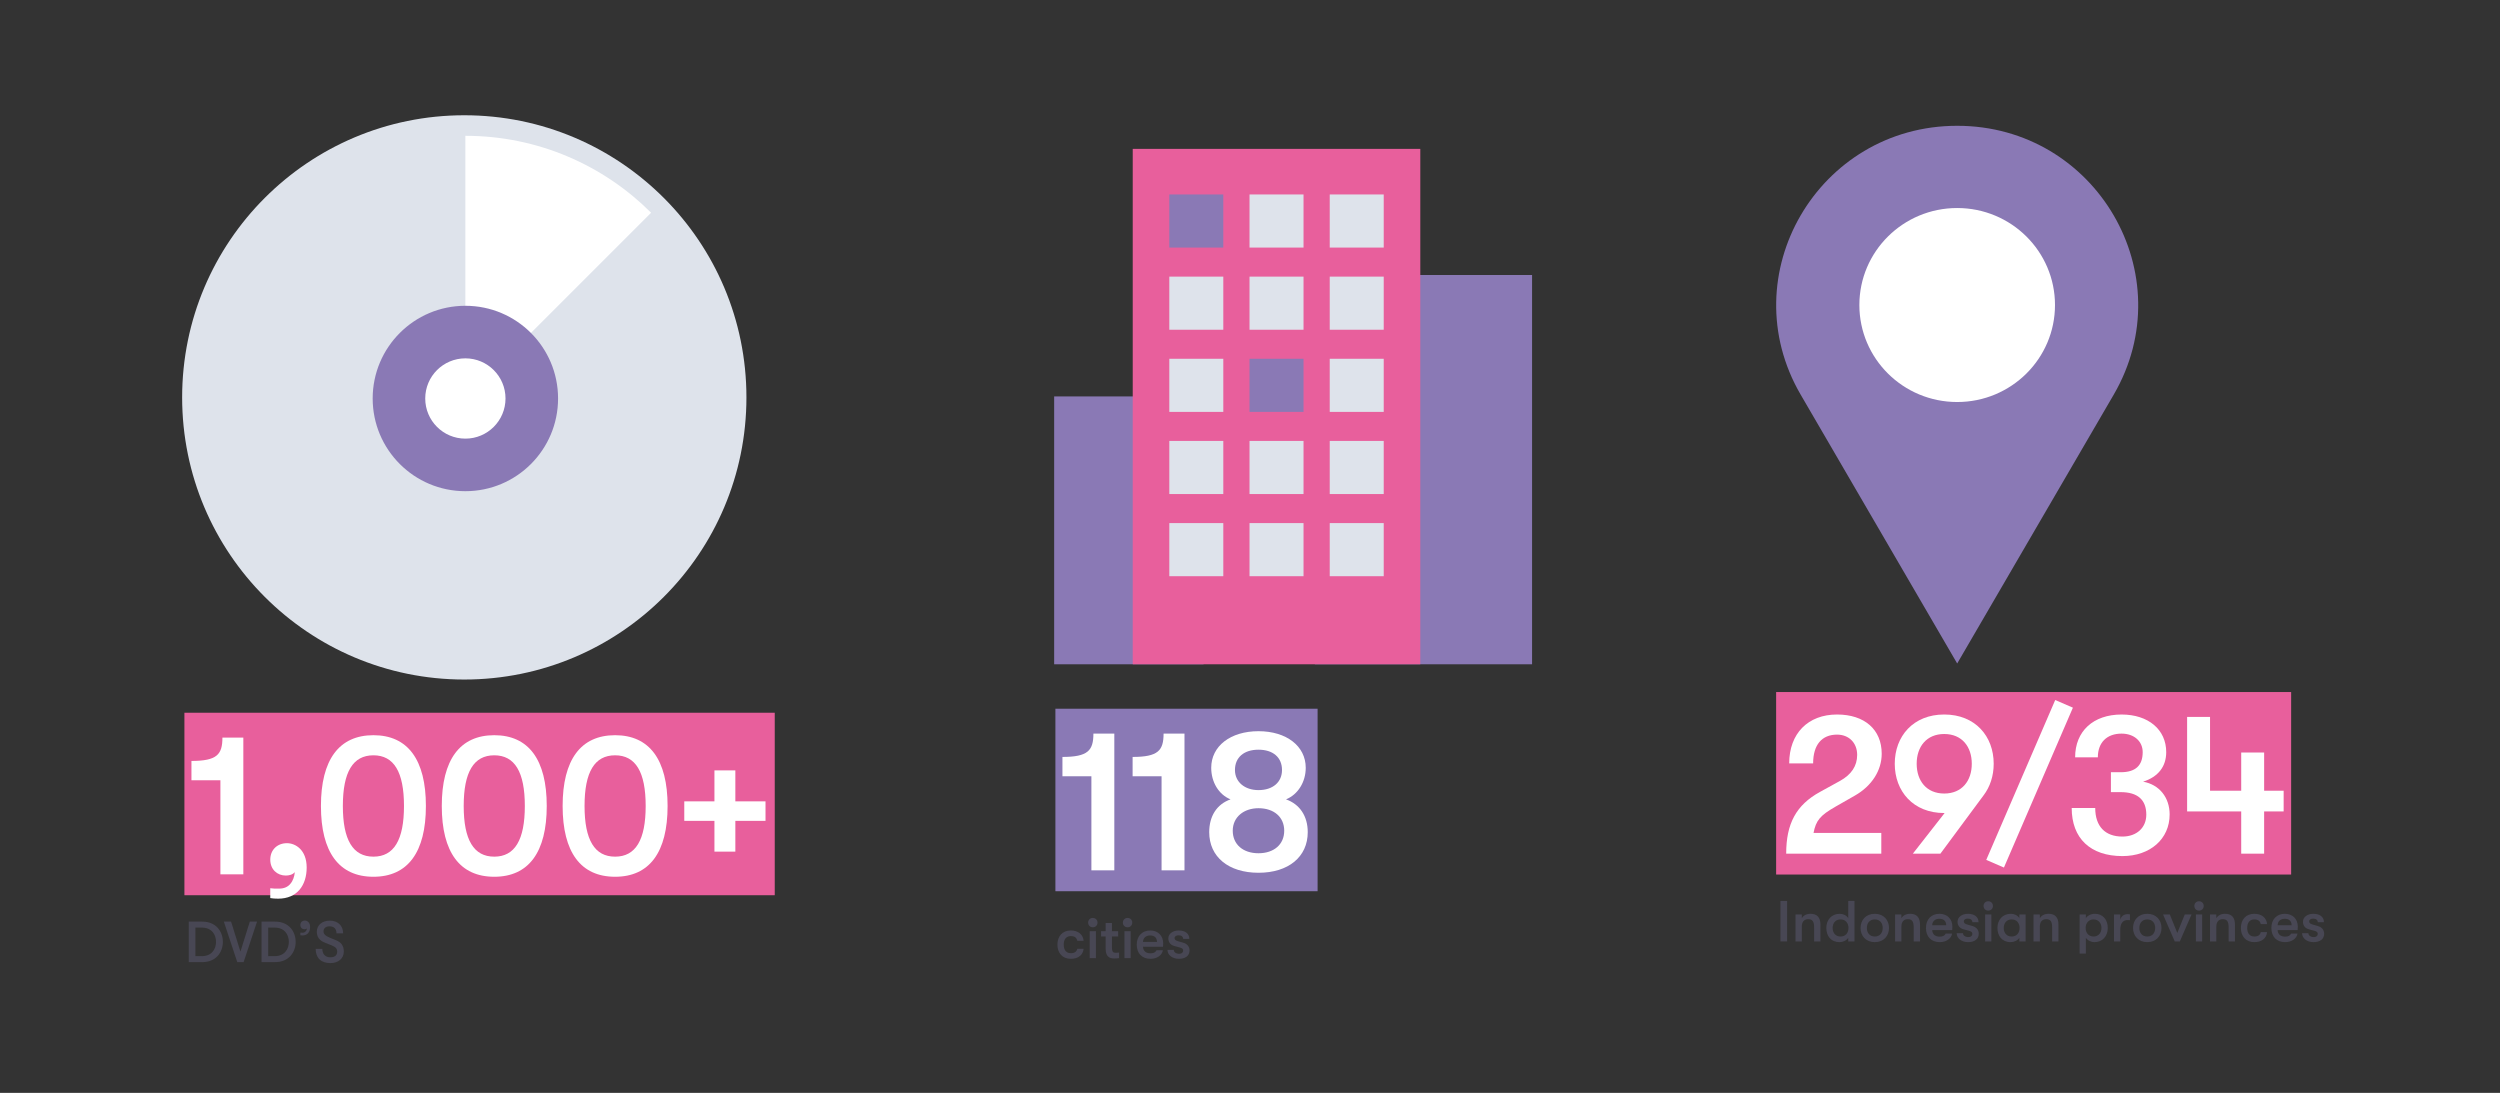
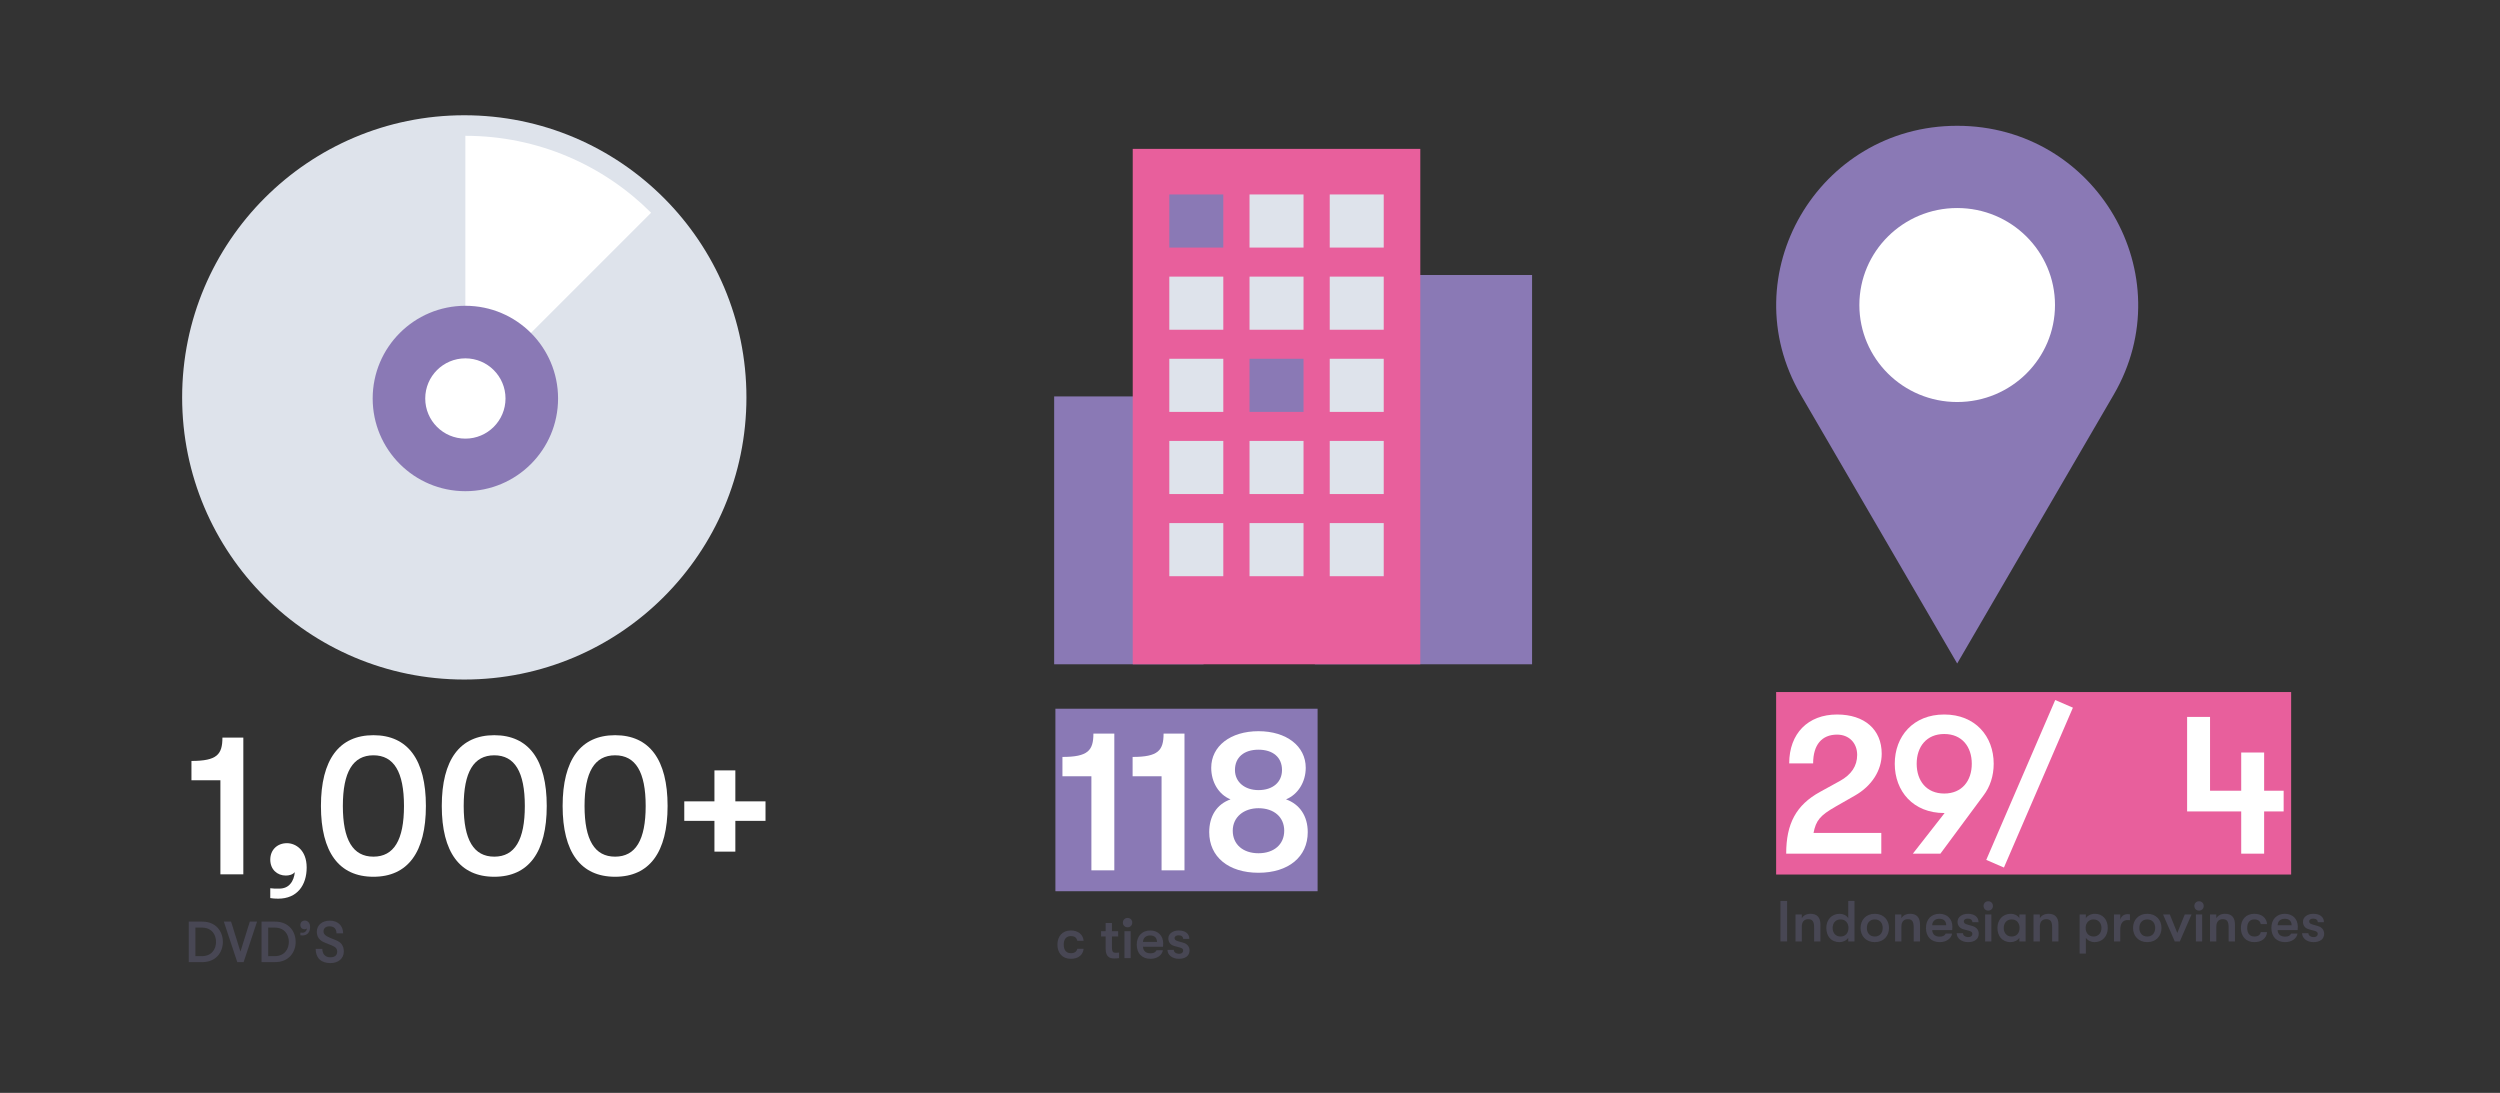
<svg xmlns="http://www.w3.org/2000/svg" xmlns:xlink="http://www.w3.org/1999/xlink" id="Layer_1" x="0px" y="0px" viewBox="0 0 700 306" style="enable-background:new 0 0 700 306;" xml:space="preserve">
  <rect x="0" y="0" width="700" height="306" fill="#333333" stroke="none" />
  <style type="text/css"> .st0{clip-path:url(#SVGID_2_);fill:#DE4A19;} .st1{clip-path:url(#SVGID_2_);fill:#ED7128;} .st2{fill:#1E2537;} .st3{fill:#484754;} .st4{fill:#ED7128;} .st5{fill:#18B6DF;} .st6{fill:#0082AF;} .st7{fill:#5D4497;} .st8{fill:#8A79B5;} .st9{clip-path:url(#SVGID_4_);fill:#18B6DF;} .st10{clip-path:url(#SVGID_6_);fill:#0082AF;} .st11{clip-path:url(#SVGID_8_);fill:#0082AF;} .st12{fill:none;stroke:#DEE3EB;stroke-width:1.601;} .st13{clip-path:url(#SVGID_10_);fill:#DE4A19;} .st14{clip-path:url(#SVGID_10_);fill:#ED7128;} .st15{fill:#2C9F5B;} .st16{fill:#027F38;} .st17{fill:none;stroke:#DEE3EB;stroke-width:1.616;} .st18{fill:none;stroke:#18B6DF;stroke-width:44.108;stroke-miterlimit:10;} .st19{fill:#FFFFFF;} .st20{fill:#DEE3EB;} .st21{fill:#E85F9C;} .st22{fill:none;stroke:#8A79B5;stroke-width:51.098;stroke-miterlimit:10;} .st23{fill:none;stroke:#E85F9C;stroke-width:51.098;stroke-miterlimit:10;} .st24{clip-path:url(#SVGID_12_);fill:#1E2537;} .st25{clip-path:url(#SVGID_12_);fill:#ED7128;} .st26{fill:#DE4A19;} .st27{clip-path:url(#SVGID_14_);fill:#DEE3EB;} .st28{clip-path:url(#SVGID_16_);fill:#DEE3EB;} .st29{clip-path:url(#SVGID_16_);fill:none;stroke:#1E2537;stroke-width:3.317;stroke-miterlimit:10;} .st30{clip-path:url(#SVGID_18_);fill:none;stroke:#DE4A19;stroke-width:56.392;stroke-miterlimit:10;} .st31{clip-path:url(#SVGID_20_);fill:none;stroke:#18B6DF;stroke-width:56.392;stroke-miterlimit:10;} .st32{fill:none;stroke:#DE4A19;stroke-width:56.392;stroke-miterlimit:10;} .st33{clip-path:url(#SVGID_22_);fill:none;stroke:#DE4A19;stroke-width:56.392;stroke-miterlimit:10;} .st34{clip-path:url(#SVGID_24_);fill:#DE4A19;} .st35{clip-path:url(#SVGID_24_);fill:#DEE3EB;} .st36{clip-path:url(#SVGID_26_);fill:none;stroke:#18B6DF;stroke-width:56.392;stroke-miterlimit:10;} .st37{fill:#E93A51;} .st38{fill:none;stroke:#C31E4F;stroke-width:62.957;stroke-miterlimit:10;} </style>
  <g>
    <g>
      <defs>
        <rect id="SVGID_9_" x="-238" y="-10.226" width="254" height="348.71" />
      </defs>
      <clipPath id="SVGID_2_">
        <use xlink:href="#SVGID_9_" style="overflow:visible;" />
      </clipPath>
    </g>
  </g>
  <rect x="368.165" y="77" class="st8" width="60.816" height="109" />
  <rect x="295.165" y="111" class="st8" width="41.835" height="75" />
  <rect x="375.901" y="86.64" class="st8" width="11.418" height="11.233" />
  <rect x="375.901" y="104.017" class="st20" width="11.418" height="11.233" />
  <rect x="375.901" y="121.39" class="st20" width="11.418" height="11.233" />
  <rect x="375.901" y="138.764" class="st20" width="11.418" height="11.233" />
  <rect x="375.901" y="156.14" class="st20" width="11.418" height="11.233" />
  <rect x="317.165" y="41.684" class="st21" width="80.52" height="144.316" />
  <rect x="327.407" y="54.448" class="st8" width="15.117" height="14.873" />
  <rect x="349.868" y="54.448" class="st20" width="15.121" height="14.873" />
  <rect x="372.326" y="54.448" class="st20" width="15.117" height="14.873" />
  <rect x="327.407" y="77.454" class="st20" width="15.117" height="14.873" />
  <rect x="349.868" y="77.454" class="st20" width="15.121" height="14.873" />
  <rect x="372.326" y="77.454" class="st20" width="15.117" height="14.873" />
  <rect x="327.407" y="100.457" class="st20" width="15.117" height="14.873" />
  <rect x="349.868" y="100.457" class="st8" width="15.121" height="14.873" />
  <rect x="372.326" y="100.457" class="st20" width="15.117" height="14.873" />
  <rect x="327.407" y="123.459" class="st20" width="15.117" height="14.873" />
  <rect x="349.868" y="123.459" class="st20" width="15.121" height="14.873" />
  <rect x="372.326" y="123.459" class="st20" width="15.117" height="14.873" />
  <rect x="327.407" y="146.465" class="st20" width="15.117" height="14.873" />
  <rect x="349.868" y="146.465" class="st20" width="15.121" height="14.873" />
  <rect x="372.326" y="146.465" class="st20" width="15.117" height="14.873" />
  <path class="st20" d="M51,111.272c0-43.63,35.371-78.998,78.998-78.998C173.633,32.274,209,67.642,209,111.272 c0,43.631-35.367,78.998-79.002,78.998C86.371,190.27,51,154.903,51,111.272" />
  <path class="st19" d="M182.312,59.571c-13.308-13.308-31.698-21.543-52.008-21.543v73.55L182.312,59.571z" />
  <path class="st8" d="M104.349,111.577c0-14.333,11.62-25.957,25.957-25.957 c14.333,0,25.953,11.624,25.953,25.957c0,14.333-11.62,25.957-25.953,25.957 C115.969,137.534,104.349,125.911,104.349,111.577" />
  <path class="st19" d="M119.066,111.577c0-6.208,5.033-11.241,11.241-11.241 c6.204,0,11.237,5.033,11.237,11.241c0,6.209-5.033,11.241-11.237,11.241 C124.099,122.819,119.066,117.786,119.066,111.577" />
  <g>
    <path class="st8" d="M548.012,185.777l43.832-75.277c19.479-33.457-4.873-75.277-43.832-75.277 s-63.307,41.821-43.828,75.277L548.012,185.777z" />
    <path class="st19" d="M520.623,85.407c0-15,12.264-27.159,27.39-27.159 c15.126,0,27.386,12.16,27.386,27.159s-12.26,27.159-27.386,27.159 C532.887,112.567,520.623,100.407,520.623,85.407" />
  </g>
  <g>
    <path class="st3" d="M296.077,264.501c0-2.348,1.409-3.967,3.756-3.967c2.105,0,3.416,1.149,3.578,2.882 h-1.765c-0.194-0.858-0.744-1.312-1.813-1.312c-1.246,0-1.991,0.858-1.991,2.396 c0,1.538,0.745,2.396,1.991,2.396c1.069,0,1.619-0.438,1.813-1.23h1.765 c-0.162,1.684-1.473,2.801-3.578,2.801C297.486,268.468,296.077,266.849,296.077,264.501z" />
-     <path class="st3" d="M304.676,258.333c0-0.729,0.534-1.312,1.312-1.312c0.776,0,1.312,0.583,1.312,1.312 s-0.535,1.312-1.312,1.312C305.21,259.645,304.676,259.062,304.676,258.333z M305.112,260.729h1.749 v7.544h-1.749V260.729z" />
    <path class="st3" d="M313.338,266.719v1.554c-0.275,0.048-0.793,0.097-1.312,0.097 c-0.857,0-2.444-0.113-2.444-2.655v-3.513h-1.279V260.729h1.279v-2.283h1.765v2.283h1.732v1.473h-1.732 v3.108c0,1.312,0.405,1.474,1.101,1.474C312.723,266.784,313.16,266.751,313.338,266.719z" />
    <path class="st3" d="M314.406,258.333c0-0.729,0.534-1.312,1.312-1.312c0.776,0,1.312,0.583,1.312,1.312 s-0.535,1.312-1.312,1.312C314.94,259.645,314.406,259.062,314.406,258.333z M314.843,260.729h1.749 v7.544h-1.749V260.729z" />
    <path class="st3" d="M325.643,265.084h-5.602c0.048,1.198,0.825,1.846,2.104,1.846 c0.874,0,1.393-0.275,1.684-0.858h1.781c-0.228,1.408-1.651,2.396-3.465,2.396 c-2.38,0-3.854-1.522-3.854-3.966c0-2.413,1.489-3.967,3.789-3.967c2.152,0,3.609,1.457,3.609,3.578 C325.69,264.42,325.675,264.663,325.643,265.084z M323.959,263.74 c-0.017-1.166-0.696-1.813-1.911-1.813c-1.246,0-1.991,0.745-2.007,1.813H323.959z" />
    <path class="st3" d="M326.891,265.959h1.765c0,0.647,0.632,1.101,1.538,1.101 c0.664,0,1.085-0.356,1.085-0.89c0-0.421-0.178-0.68-0.987-0.891l-1.506-0.405 c-1.053-0.291-1.651-1.052-1.651-2.121c0-1.279,1.214-2.218,2.897-2.218 c1.846,0,2.979,0.891,2.979,2.348h-1.732c0-0.631-0.485-1.004-1.312-1.004 c-0.631,0-1.085,0.324-1.085,0.777c0,0.405,0.243,0.68,0.939,0.874l1.506,0.437 c1.068,0.308,1.748,1.085,1.748,2.153c0,1.473-1.149,2.348-2.979,2.348 C328.251,268.468,326.891,267.399,326.891,265.959z" />
  </g>
  <g>
    <path class="st3" d="M498.53,252.27h1.862v11.333h-1.862V252.27z" />
    <path class="st3" d="M502.74,256.058h1.765v1.052c0.47-0.809,1.344-1.247,2.461-1.247 c1.813,0,2.753,1.02,2.753,2.995v4.744h-1.765v-3.934c0-1.603-0.421-2.299-1.651-2.299 c-1.149,0-1.798,0.761-1.798,2.088v4.145h-1.765V256.058z" />
    <path class="st3" d="M519.256,252.27v11.333h-1.749v-1.02c-0.469,0.761-1.505,1.214-2.428,1.214 c-2.429,0-3.708-1.749-3.708-3.966c0-2.218,1.409-3.967,3.756-3.967c1.004,0,1.911,0.454,2.38,1.214 v-4.808H519.256z M517.572,259.831c0-1.295-0.729-2.396-2.234-2.396c-1.376,0-2.202,1.02-2.202,2.396 c0,1.376,0.826,2.396,2.202,2.396C516.844,262.227,517.572,261.125,517.572,259.831z" />
    <path class="st3" d="M520.957,259.831c0-2.218,1.489-3.967,3.982-3.967s3.983,1.749,3.983,3.967 c0,2.218-1.49,3.966-3.983,3.966S520.957,262.048,520.957,259.831z M527.158,259.831 c0-1.376-0.794-2.396-2.219-2.396c-1.424,0-2.218,1.02-2.218,2.396c0,1.376,0.794,2.396,2.218,2.396 C526.364,262.227,527.158,261.207,527.158,259.831z" />
    <path class="st3" d="M530.623,256.058h1.765v1.052c0.47-0.809,1.344-1.247,2.461-1.247 c1.813,0,2.753,1.02,2.753,2.995v4.744h-1.765v-3.934c0-1.603-0.421-2.299-1.651-2.299 c-1.149,0-1.798,0.761-1.798,2.088v4.145h-1.765V256.058z" />
    <path class="st3" d="M546.621,260.413h-5.602c0.048,1.198,0.825,1.846,2.104,1.846 c0.874,0,1.393-0.275,1.684-0.858h1.781c-0.228,1.408-1.651,2.396-3.465,2.396 c-2.38,0-3.854-1.522-3.854-3.966c0-2.413,1.489-3.967,3.789-3.967c2.152,0,3.609,1.457,3.609,3.578 C546.669,259.75,546.653,259.992,546.621,260.413z M544.938,259.069 c-0.017-1.166-0.696-1.813-1.911-1.813c-1.246,0-1.991,0.745-2.007,1.813H544.938z" />
    <path class="st3" d="M547.868,261.288h1.765c0,0.647,0.632,1.101,1.538,1.101 c0.664,0,1.085-0.356,1.085-0.89c0-0.421-0.178-0.68-0.987-0.891l-1.506-0.405 c-1.053-0.291-1.651-1.052-1.651-2.121c0-1.279,1.214-2.218,2.897-2.218 c1.846,0,2.979,0.891,2.979,2.348h-1.732c0-0.631-0.485-1.004-1.312-1.004 c-0.631,0-1.085,0.324-1.085,0.777c0,0.405,0.243,0.68,0.939,0.874l1.506,0.437 c1.068,0.308,1.748,1.085,1.748,2.153c0,1.473-1.149,2.348-2.979,2.348 C549.229,263.797,547.868,262.729,547.868,261.288z" />
    <path class="st3" d="M555.397,253.662c0-0.729,0.534-1.312,1.312-1.312c0.776,0,1.312,0.583,1.312,1.312 s-0.535,1.312-1.312,1.312C555.932,254.974,555.397,254.391,555.397,253.662z M555.834,256.058h1.749 v7.544h-1.749V256.058z" />
    <path class="st3" d="M559.283,259.831c0-2.218,1.409-3.967,3.756-3.967c1.004,0,1.911,0.454,2.38,1.214 v-1.02h1.749v7.544h-1.749v-1.02c-0.469,0.761-1.505,1.214-2.428,1.214 C560.562,263.797,559.283,262.048,559.283,259.831z M565.484,259.831c0-1.295-0.729-2.396-2.234-2.396 c-1.376,0-2.202,1.02-2.202,2.396c0,1.376,0.826,2.396,2.202,2.396 C564.756,262.227,565.484,261.125,565.484,259.831z" />
    <path class="st3" d="M569.387,256.058h1.765v1.052c0.47-0.809,1.344-1.247,2.461-1.247 c1.813,0,2.753,1.02,2.753,2.995v4.744h-1.765v-3.934c0-1.603-0.421-2.299-1.651-2.299 c-1.149,0-1.798,0.761-1.798,2.088v4.145h-1.765V256.058z" />
    <path class="st3" d="M590.177,259.831c0,2.331-1.521,3.966-3.707,3.966c-1.004,0-1.959-0.486-2.429-1.214 v4.42h-1.749v-10.944h1.749v1.02c0.47-0.729,1.474-1.214,2.542-1.214 C588.736,255.864,590.177,257.451,590.177,259.831z M588.412,259.831c0-1.409-0.906-2.396-2.202-2.396 c-1.327,0-2.233,0.972-2.233,2.396c0,1.424,0.906,2.396,2.233,2.396 C587.506,262.227,588.412,261.239,588.412,259.831z" />
    <path class="st3" d="M591.911,256.058h1.765v1.457c0.275-1.068,1.183-1.554,2.008-1.554 c0.275,0,0.502,0.016,0.696,0.065v1.619c-0.275-0.032-0.421-0.032-0.696-0.032 c-1.246,0-2.008,0.939-2.008,2.655v3.335h-1.765V256.058z" />
    <path class="st3" d="M597.254,259.831c0-2.218,1.489-3.967,3.982-3.967s3.983,1.749,3.983,3.967 c0,2.218-1.49,3.966-3.983,3.966S597.254,262.048,597.254,259.831z M603.455,259.831 c0-1.376-0.794-2.396-2.219-2.396c-1.424,0-2.218,1.02-2.218,2.396c0,1.376,0.794,2.396,2.218,2.396 C602.661,262.227,603.455,261.207,603.455,259.831z" />
    <path class="st3" d="M605.657,256.058h1.895l2.088,5.181l2.089-5.181h1.894l-3.27,7.544h-1.425 L605.657,256.058z" />
    <path class="st3" d="M614.417,253.662c0-0.729,0.534-1.312,1.312-1.312c0.776,0,1.312,0.583,1.312,1.312 s-0.535,1.312-1.312,1.312C614.951,254.974,614.417,254.391,614.417,253.662z M614.854,256.058h1.749 v7.544h-1.749V256.058z" />
    <path class="st3" d="M618.805,256.058h1.765v1.052c0.47-0.809,1.344-1.247,2.461-1.247 c1.813,0,2.753,1.02,2.753,2.995v4.744h-1.765v-3.934c0-1.603-0.421-2.299-1.651-2.299 c-1.149,0-1.798,0.761-1.798,2.088v4.145h-1.765V256.058z" />
    <path class="st3" d="M627.451,259.831c0-2.348,1.409-3.967,3.756-3.967c2.105,0,3.416,1.149,3.578,2.882 h-1.765c-0.194-0.858-0.744-1.312-1.813-1.312c-1.246,0-1.991,0.858-1.991,2.396 c0,1.538,0.745,2.396,1.991,2.396c1.069,0,1.619-0.438,1.813-1.23h1.765 c-0.162,1.684-1.473,2.801-3.578,2.801C628.86,263.797,627.451,262.178,627.451,259.831z" />
    <path class="st3" d="M643.336,260.413h-5.602c0.048,1.198,0.825,1.846,2.104,1.846 c0.874,0,1.393-0.275,1.684-0.858h1.781c-0.228,1.408-1.651,2.396-3.465,2.396 c-2.38,0-3.854-1.522-3.854-3.966c0-2.413,1.489-3.967,3.789-3.967c2.152,0,3.609,1.457,3.609,3.578 C643.384,259.75,643.368,259.992,643.336,260.413z M641.652,259.069 c-0.017-1.166-0.696-1.813-1.911-1.813c-1.246,0-1.991,0.745-2.007,1.813H641.652z" />
    <path class="st3" d="M644.583,261.288h1.765c0,0.647,0.632,1.101,1.538,1.101 c0.664,0,1.085-0.356,1.085-0.89c0-0.421-0.178-0.68-0.987-0.891l-1.506-0.405 c-1.053-0.291-1.651-1.052-1.651-2.121c0-1.279,1.214-2.218,2.897-2.218 c1.846,0,2.979,0.891,2.979,2.348h-1.732c0-0.631-0.485-1.004-1.312-1.004 c-0.631,0-1.085,0.324-1.085,0.777c0,0.405,0.243,0.68,0.939,0.874l1.506,0.437 c1.068,0.308,1.748,1.085,1.748,2.153c0,1.473-1.149,2.348-2.979,2.348 C645.943,263.797,644.583,262.729,644.583,261.288z" />
  </g>
  <g>
    <path class="st3" d="M52.849,258.057h3.837c3.756,0,5.715,2.72,5.715,5.666 c0,2.947-1.959,5.667-5.715,5.667h-3.837V258.057z M56.524,267.722c2.768,0,3.966-1.975,3.966-3.999 c0-2.023-1.198-3.999-3.966-3.999h-1.813v7.998H56.524z" />
    <path class="st3" d="M62.677,258.057h2.023l2.623,8.402l2.623-8.402h2.023l-3.756,11.333h-1.781 L62.677,258.057z" />
    <path class="st3" d="M73.233,258.057h3.837c3.756,0,5.715,2.72,5.715,5.666 c0,2.947-1.959,5.667-5.715,5.667H73.233V258.057z M76.909,267.722c2.768,0,3.966-1.975,3.966-3.999 c0-2.023-1.198-3.999-3.966-3.999H75.096v7.998H76.909z" />
    <path class="st3" d="M86.834,259.579c0,1.328-0.712,2.348-2.152,2.348c-0.194,0-0.438-0.016-0.583-0.048 v-0.745c0.227,0.033,0.259,0.033,0.583,0.033c0.372,0,0.68-0.146,0.89-0.373 c0.211-0.21,0.341-0.518,0.373-0.858c-0.162,0.194-0.438,0.259-0.681,0.259 c-0.631,0-1.165-0.453-1.165-1.198c0-0.745,0.534-1.247,1.263-1.247 C85.992,257.75,86.834,258.251,86.834,259.579z" />
    <path class="st3" d="M88.389,265.682h1.862c0,1.473,0.842,2.364,2.25,2.364c1.23,0,1.91-0.566,1.91-1.586 c0-0.858-0.404-1.295-1.684-1.813l-1.846-0.745c-1.425-0.55-2.169-1.57-2.169-3.011 c0-1.846,1.489-3.108,3.626-3.108c2.251,0,3.74,1.409,3.74,3.545h-1.862 c0-1.247-0.68-1.959-1.942-1.959c-1.068,0-1.684,0.551-1.684,1.409 c0,0.777,0.551,1.295,1.878,1.83l1.668,0.68c1.424,0.583,2.137,1.586,2.137,3.125 c0,1.943-1.506,3.254-3.756,3.254C89.895,269.665,88.389,268.224,88.389,265.682z" />
  </g>
  <line class="st22" x1="295.512" y1="223.992" x2="368.927" y2="223.992" />
  <g>
    <path class="st19" d="M305.589,217.347h-8.107v-5.405c7.15,0,8.671-1.802,8.671-6.531h5.855v38.287h-6.419 V217.347z" />
    <path class="st19" d="M325.237,217.347h-8.107v-5.405c7.15,0,8.671-1.802,8.671-6.531h5.855v38.287h-6.419 V217.347z" />
    <path class="st19" d="M338.58,233c0-4.504,2.14-7.827,5.968-9.178 c-3.321-1.352-5.405-4.842-5.405-8.84c0-6.081,5.405-10.248,13.232-10.248 c7.826,0,13.231,4.167,13.231,10.248c0,3.998-2.196,7.488-5.519,8.84 c3.829,1.351,6.081,4.673,6.081,9.178c0,6.925-5.405,11.374-13.794,11.374 C343.985,244.373,338.58,239.925,338.58,233z M359.582,232.605c0-3.829-2.872-6.306-7.207-6.306 c-4.11,0-7.207,2.478-7.207,6.306c0,3.829,2.871,6.306,7.207,6.306 C356.71,238.911,359.582,236.434,359.582,232.605z M358.962,215.601c0-3.547-2.533-5.687-6.587-5.687 c-4.055,0-6.588,2.14-6.588,5.687c0,3.378,2.759,5.63,6.588,5.63 C356.429,221.231,358.962,218.979,358.962,215.601z" />
  </g>
  <line class="st23" x1="497.316" y1="219.32" x2="641.522" y2="219.32" />
  <g>
    <path class="st19" d="M509.591,221.739l5.631-3.097c3.152-1.746,4.785-4.167,4.785-7.263 c0-3.378-2.308-5.687-5.63-5.687c-4.279,0-6.7,2.872-6.7,8.052h-6.7 c0-8.334,5.236-13.682,13.4-13.682c7.714,0,12.5,4.223,12.5,10.979c0,4.673-2.76,9.009-7.489,11.711 l-5.518,3.153c-4.223,2.421-5.405,3.829-6.081,7.32h18.975v5.799h-26.632 C500.132,230.579,502.947,225.398,509.591,221.739z" />
    <path class="st19" d="M555.363,222.752l-12.049,16.272h-7.714l8.896-11.374h-0.113 c-8.671,0-13.851-6.081-13.851-13.795c0-7.713,5.18-13.794,13.851-13.794s13.852,6.081,13.852,13.794 C558.235,217.234,557.222,220.331,555.363,222.752z M544.384,222.189c4.955,0,7.714-3.547,7.714-8.334 c0-4.786-2.759-8.333-7.714-8.333c-4.954,0-7.714,3.547-7.714,8.333 C536.67,218.642,539.43,222.189,544.384,222.189z" />
    <path class="st19" d="M556.149,240.77l19.312-44.763l4.954,2.14l-19.312,44.763L556.149,240.77z" />
-     <path class="st19" d="M580.076,226.243h6.588c0,5.124,2.759,7.995,7.601,7.995 c3.998,0,6.7-2.477,6.7-6.137c0-4.167-2.421-6.306-7.207-6.306h-2.702v-5.574h2.759 c4.11,0,6.138-1.858,6.138-5.63c0-3.041-2.422-5.18-5.912-5.18c-4.11,0-6.645,2.478-6.645,6.644 h-6.362c0-7.319,5.067-11.993,13.007-11.993c7.488,0,12.499,4.223,12.499,10.529 c0,4.054-2.252,6.926-6.475,8.277c4.504,0.788,7.433,4.392,7.433,9.178 c0,6.869-5.462,11.655-13.232,11.655C585.312,239.7,580.076,234.745,580.076,226.243z" />
    <path class="st19" d="M639.418,227.2h-5.461v11.824h-6.419V227.2H612.392V200.737h6.419v20.664h8.728 v-10.698h6.419v10.698h5.461V227.2z" />
  </g>
-   <line class="st23" x1="51.636" y1="225.114" x2="216.928" y2="225.114" />
  <g>
    <path class="st19" d="M61.713,218.468h-8.107v-5.405c7.15,0,8.671-1.802,8.671-6.531h5.855v38.287h-6.419 V218.468z" />
    <path class="st19" d="M75.675,251.462v-2.759c0.845,0.112,1.239,0.112,2.478,0.112 c1.408,0,2.478-0.507,3.153-1.351c0.732-0.845,1.126-2.027,1.238-3.266 c-0.619,0.732-1.633,0.957-2.533,0.957c-2.365,0-4.336-1.689-4.336-4.448s1.971-4.617,4.674-4.617 c2.364,0,5.518,1.858,5.518,6.812c0,4.955-2.646,8.728-7.995,8.728 C77.139,251.631,76.238,251.575,75.675,251.462z" />
    <path class="st19" d="M89.863,225.675c0-12.95,5.067-19.819,14.695-19.819s14.695,6.869,14.695,19.819 s-5.067,19.819-14.695,19.819S89.863,238.625,89.863,225.675z M113.117,225.675 c0-9.516-2.815-14.189-8.559-14.189S96,216.159,96,225.675s2.815,14.188,8.559,14.188 S113.117,235.19,113.117,225.675z" />
    <path class="st19" d="M123.699,225.675c0-12.95,5.067-19.819,14.695-19.819s14.695,6.869,14.695,19.819 s-5.067,19.819-14.695,19.819S123.699,238.625,123.699,225.675z M146.953,225.675 c0-9.516-2.815-14.189-8.559-14.189s-8.559,4.673-8.559,14.189s2.815,14.188,8.559,14.188 S146.953,235.19,146.953,225.675z" />
    <path class="st19" d="M157.536,225.675c0-12.95,5.067-19.819,14.695-19.819s14.695,6.869,14.695,19.819 s-5.067,19.819-14.695,19.819S157.536,238.625,157.536,225.675z M180.79,225.675 c0-9.516-2.815-14.189-8.559-14.189s-8.559,4.673-8.559,14.189s2.815,14.188,8.559,14.188 S180.79,235.19,180.79,225.675z" />
    <path class="st19" d="M200.043,229.841h-8.445v-5.461h8.445v-8.671h5.855v8.671h8.446v5.461h-8.446v8.615 h-5.855V229.841z" />
  </g>
</svg>